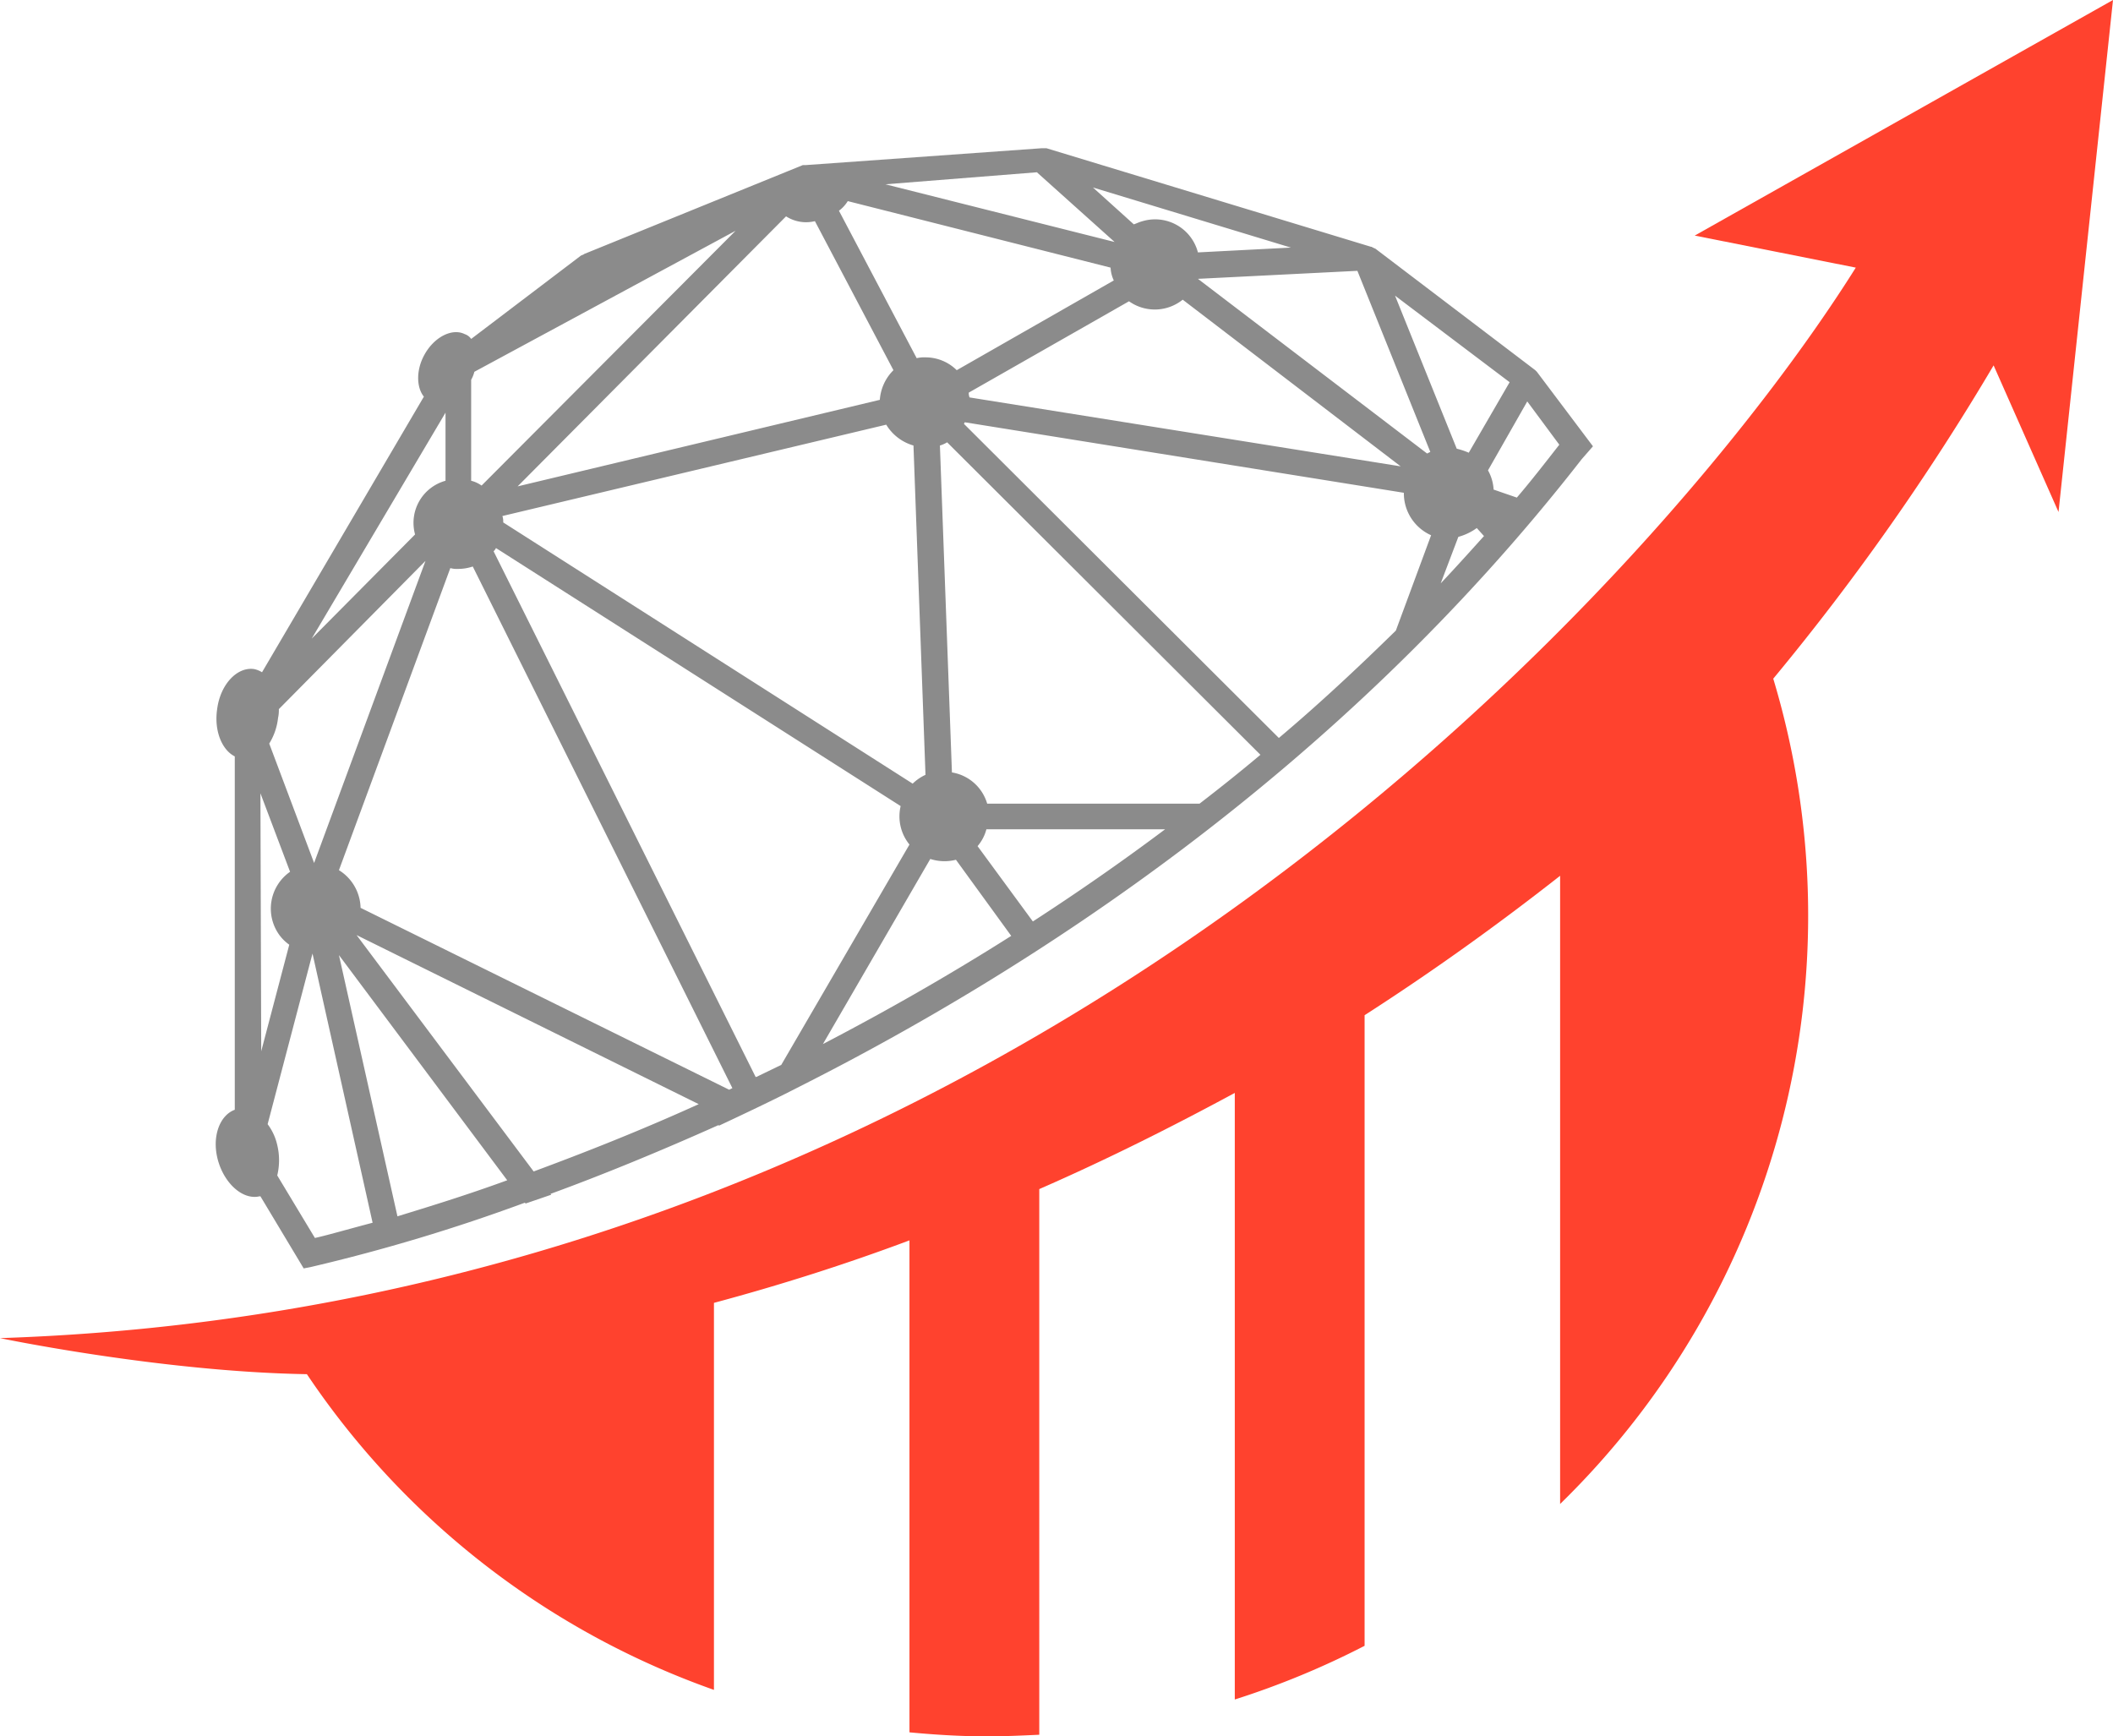
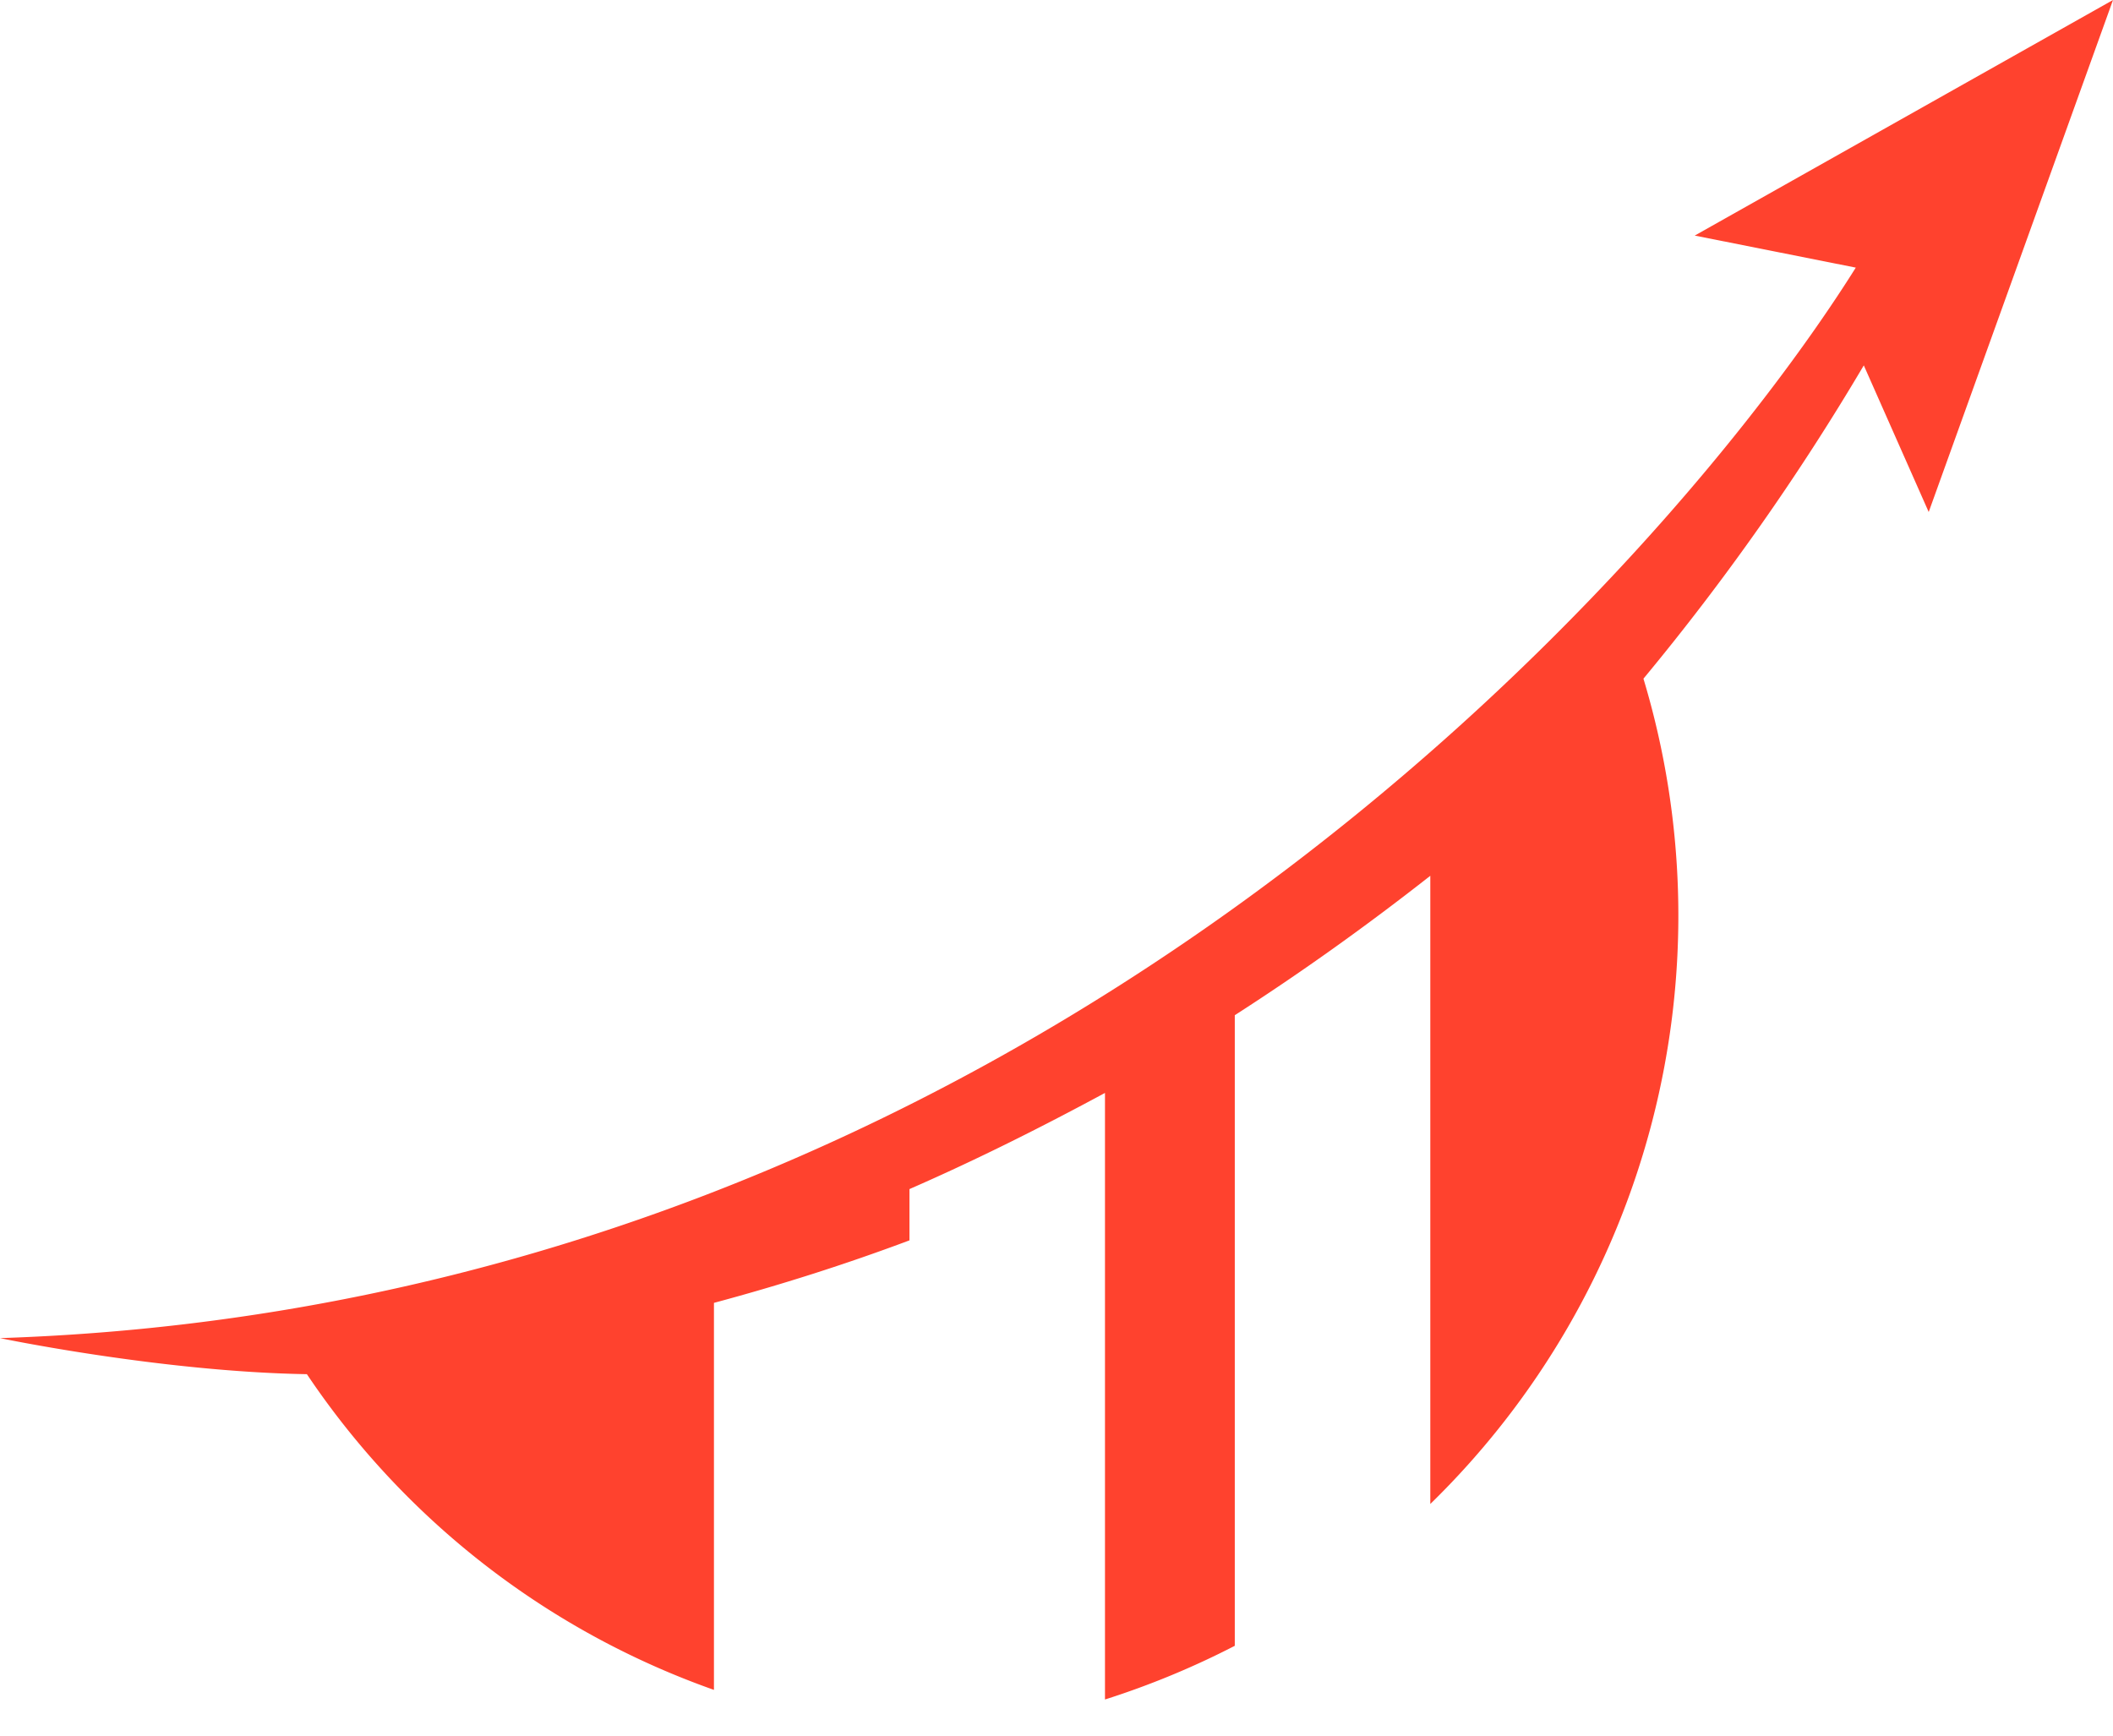
<svg xmlns="http://www.w3.org/2000/svg" viewBox="0 0 263.7 216.7">
  <defs>
    <style>.cls-1{fill:#ff422e;}.cls-2{fill:#8b8b8b;}</style>
  </defs>
  <title>squareAsset 1</title>
  <g id="Layer_2" data-name="Layer 2">
    <g id="Layer_1-2" data-name="Layer 1">
-       <path class="cls-1" d="M211.5,29.4l20.1,4C208.2,70.7,127.9,162.8,0,167c0,0,20.1,4.2,38.3,4.5a102.14,102.14,0,0,0,50.8,39.4V162.6c8.2-2.2,16.4-4.8,24.4-7.8v61.4c3.2.3,6.4.5,9.7.5,2.2,0,4.3-.1,6.5-.2V148.4c8.7-3.8,16.8-7.9,24.4-12v75.7a104.24,104.24,0,0,0,16.2-6.7V126.7c8.4-5.4,16.5-11.2,24.4-17.4v78.4a102.56,102.56,0,0,0,26.6-103,302.36,302.36,0,0,0,27.5-39.1l8.1,18.3L263.7,0Z" />
-       <path class="cls-2" d="M197.4,57.3l1.4-1.6-7-9.3-.1-.1-.1-.1L171.6,31h-.1l-.1-.1h-.1l-.1-.1h-.1L130.6,18.5H130l-29.4,2.1h-.4L72.9,31.7c-.1.1-.2.1-.4.2L58.8,42.3a1.56,1.56,0,0,0-.8-.6c-1.6-.8-3.9.4-5.1,2.7-1,1.9-.9,4,0,5.1L32.7,83.9a3,3,0,0,0-1-.4c-2.1-.3-4.2,1.9-4.6,5-.4,2.7.6,5.1,2.2,5.9v44.1c-1.9.7-2.9,3.4-2.1,6.3s3.1,5,5.2,4.5h.1l5.4,9,1-.2a225.86,225.86,0,0,0,26.6-8l.1.1,3.2-1.1-.1-.1c6.3-2.3,13.4-5.2,21-8.6v.1c3.4-1.6,6.8-3.2,10.1-4.9,28.5-14.4,67-39,97.6-78.3ZM159.6,92.1,120.3,52.9l.1-.2,54.8,8.8v.1a5.73,5.73,0,0,0,3.4,5.2l-4.4,11.9c-4.7,4.6-9.5,9.1-14.6,13.4Zm-36.4,8.2a5.51,5.51,0,0,0-4.4-3.9l-1.5-40.8a3.55,3.55,0,0,0,.9-.4l39.1,39c-2.5,2.1-5,4.1-7.6,6.1Zm22.2,3.2c-5.6,4.2-11.1,8-16.5,11.5l-6.9-9.4a5.29,5.29,0,0,0,1.1-2.1ZM120.9,49l20-11.4a5.55,5.55,0,0,0,6.7-.2l27.2,20.8L121,49.6a1.49,1.49,0,0,1-.1-.6Zm58.9,23.8L182,67a7,7,0,0,0,2.3-1.1l.9,1c-1.8,2-3.6,4-5.4,5.9Zm14.8-17.3c-1.8,2.3-3.5,4.5-5.3,6.6l-2.9-1a5.49,5.49,0,0,0-.7-2.4l4.9-8.6Zm-6.2-7.8-5.1,8.8a8.8,8.8,0,0,0-1.5-.5l-7.7-19.1Zm-9.9,8.7-.4.2L149.5,34.8l19.9-1ZM161.1,30.9l-11.6.6a5.52,5.52,0,0,0-6.9-3.9c-.4.1-.8.3-1.1.4l-5.1-4.6Zm-31.7-9.4,9.7,8.7L110.5,23Zm-23.6,3.6,32.8,8.3A4.19,4.19,0,0,0,139,35L119.4,46.2a5.52,5.52,0,0,0-3.9-1.6,4.1,4.1,0,0,0-1.1.1l-9.7-18.4a4.26,4.26,0,0,0,1.1-1.2ZM94.4,134.4h-.1L61.6,68.8a1.38,1.38,0,0,0,.3-.4l50.5,32.2a5.57,5.57,0,0,0,1.1,4.8l-16,27.5ZM62.8,65.2a2.2,2.2,0,0,0-.1-.8L110.6,53a5.86,5.86,0,0,0,3.4,2.6l1.5,41.1a5.72,5.72,0,0,0-1.6,1.1Zm38.9-37.6,9.8,18.6a5.8,5.8,0,0,0-1.7,3.7L64.6,60.7,98.1,27a4.61,4.61,0,0,0,3.6.6ZM58.8,47.4a4.18,4.18,0,0,0,.4-1L91.8,28.8,60.1,60.6a3.79,3.79,0,0,0-1.3-.6ZM57.2,71a5.66,5.66,0,0,0,1.8-.3l32.4,65.1-.4.2L45,113.3a5.68,5.68,0,0,0-2.7-4.7L56.2,70.9A3.08,3.08,0,0,0,57.2,71ZM55.6,51.5V60a5.45,5.45,0,0,0-3.8,6.7l-12.9,13ZM34.7,89.6a4.48,4.48,0,0,0,.1-1.1L53.1,70,39.2,107.7,33.6,92.8A7.65,7.65,0,0,0,34.7,89.6ZM32.5,99l3.7,9.8a5.61,5.61,0,0,0-1.4,7.8,5.35,5.35,0,0,0,1.3,1.3l-3.5,13.3Zm2.1,47.7a8.13,8.13,0,0,0,0-3.8,6.82,6.82,0,0,0-1.2-2.6L39,119l7.5,33.6c-3.4.9-5.8,1.6-7.2,1.9Zm15,5.1-7.3-32.6,21,28.1c-5.2,1.9-9.8,3.3-13.7,4.5Zm-5.1-35.1,42.7,21.1c-7.5,3.4-14.4,6.1-20.6,8.4Zm71.6-9.5a5.78,5.78,0,0,0,3.2.1l6.9,9.5c-8.2,5.2-16.2,9.7-23.5,13.5Z" />
+       <path class="cls-1" d="M211.5,29.4l20.1,4C208.2,70.7,127.9,162.8,0,167c0,0,20.1,4.2,38.3,4.5a102.14,102.14,0,0,0,50.8,39.4V162.6c8.2-2.2,16.4-4.8,24.4-7.8v61.4V148.4c8.7-3.8,16.8-7.9,24.4-12v75.7a104.24,104.24,0,0,0,16.2-6.7V126.7c8.4-5.4,16.5-11.2,24.4-17.4v78.4a102.56,102.56,0,0,0,26.6-103,302.36,302.36,0,0,0,27.5-39.1l8.1,18.3L263.7,0Z" />
    </g>
  </g>
</svg>